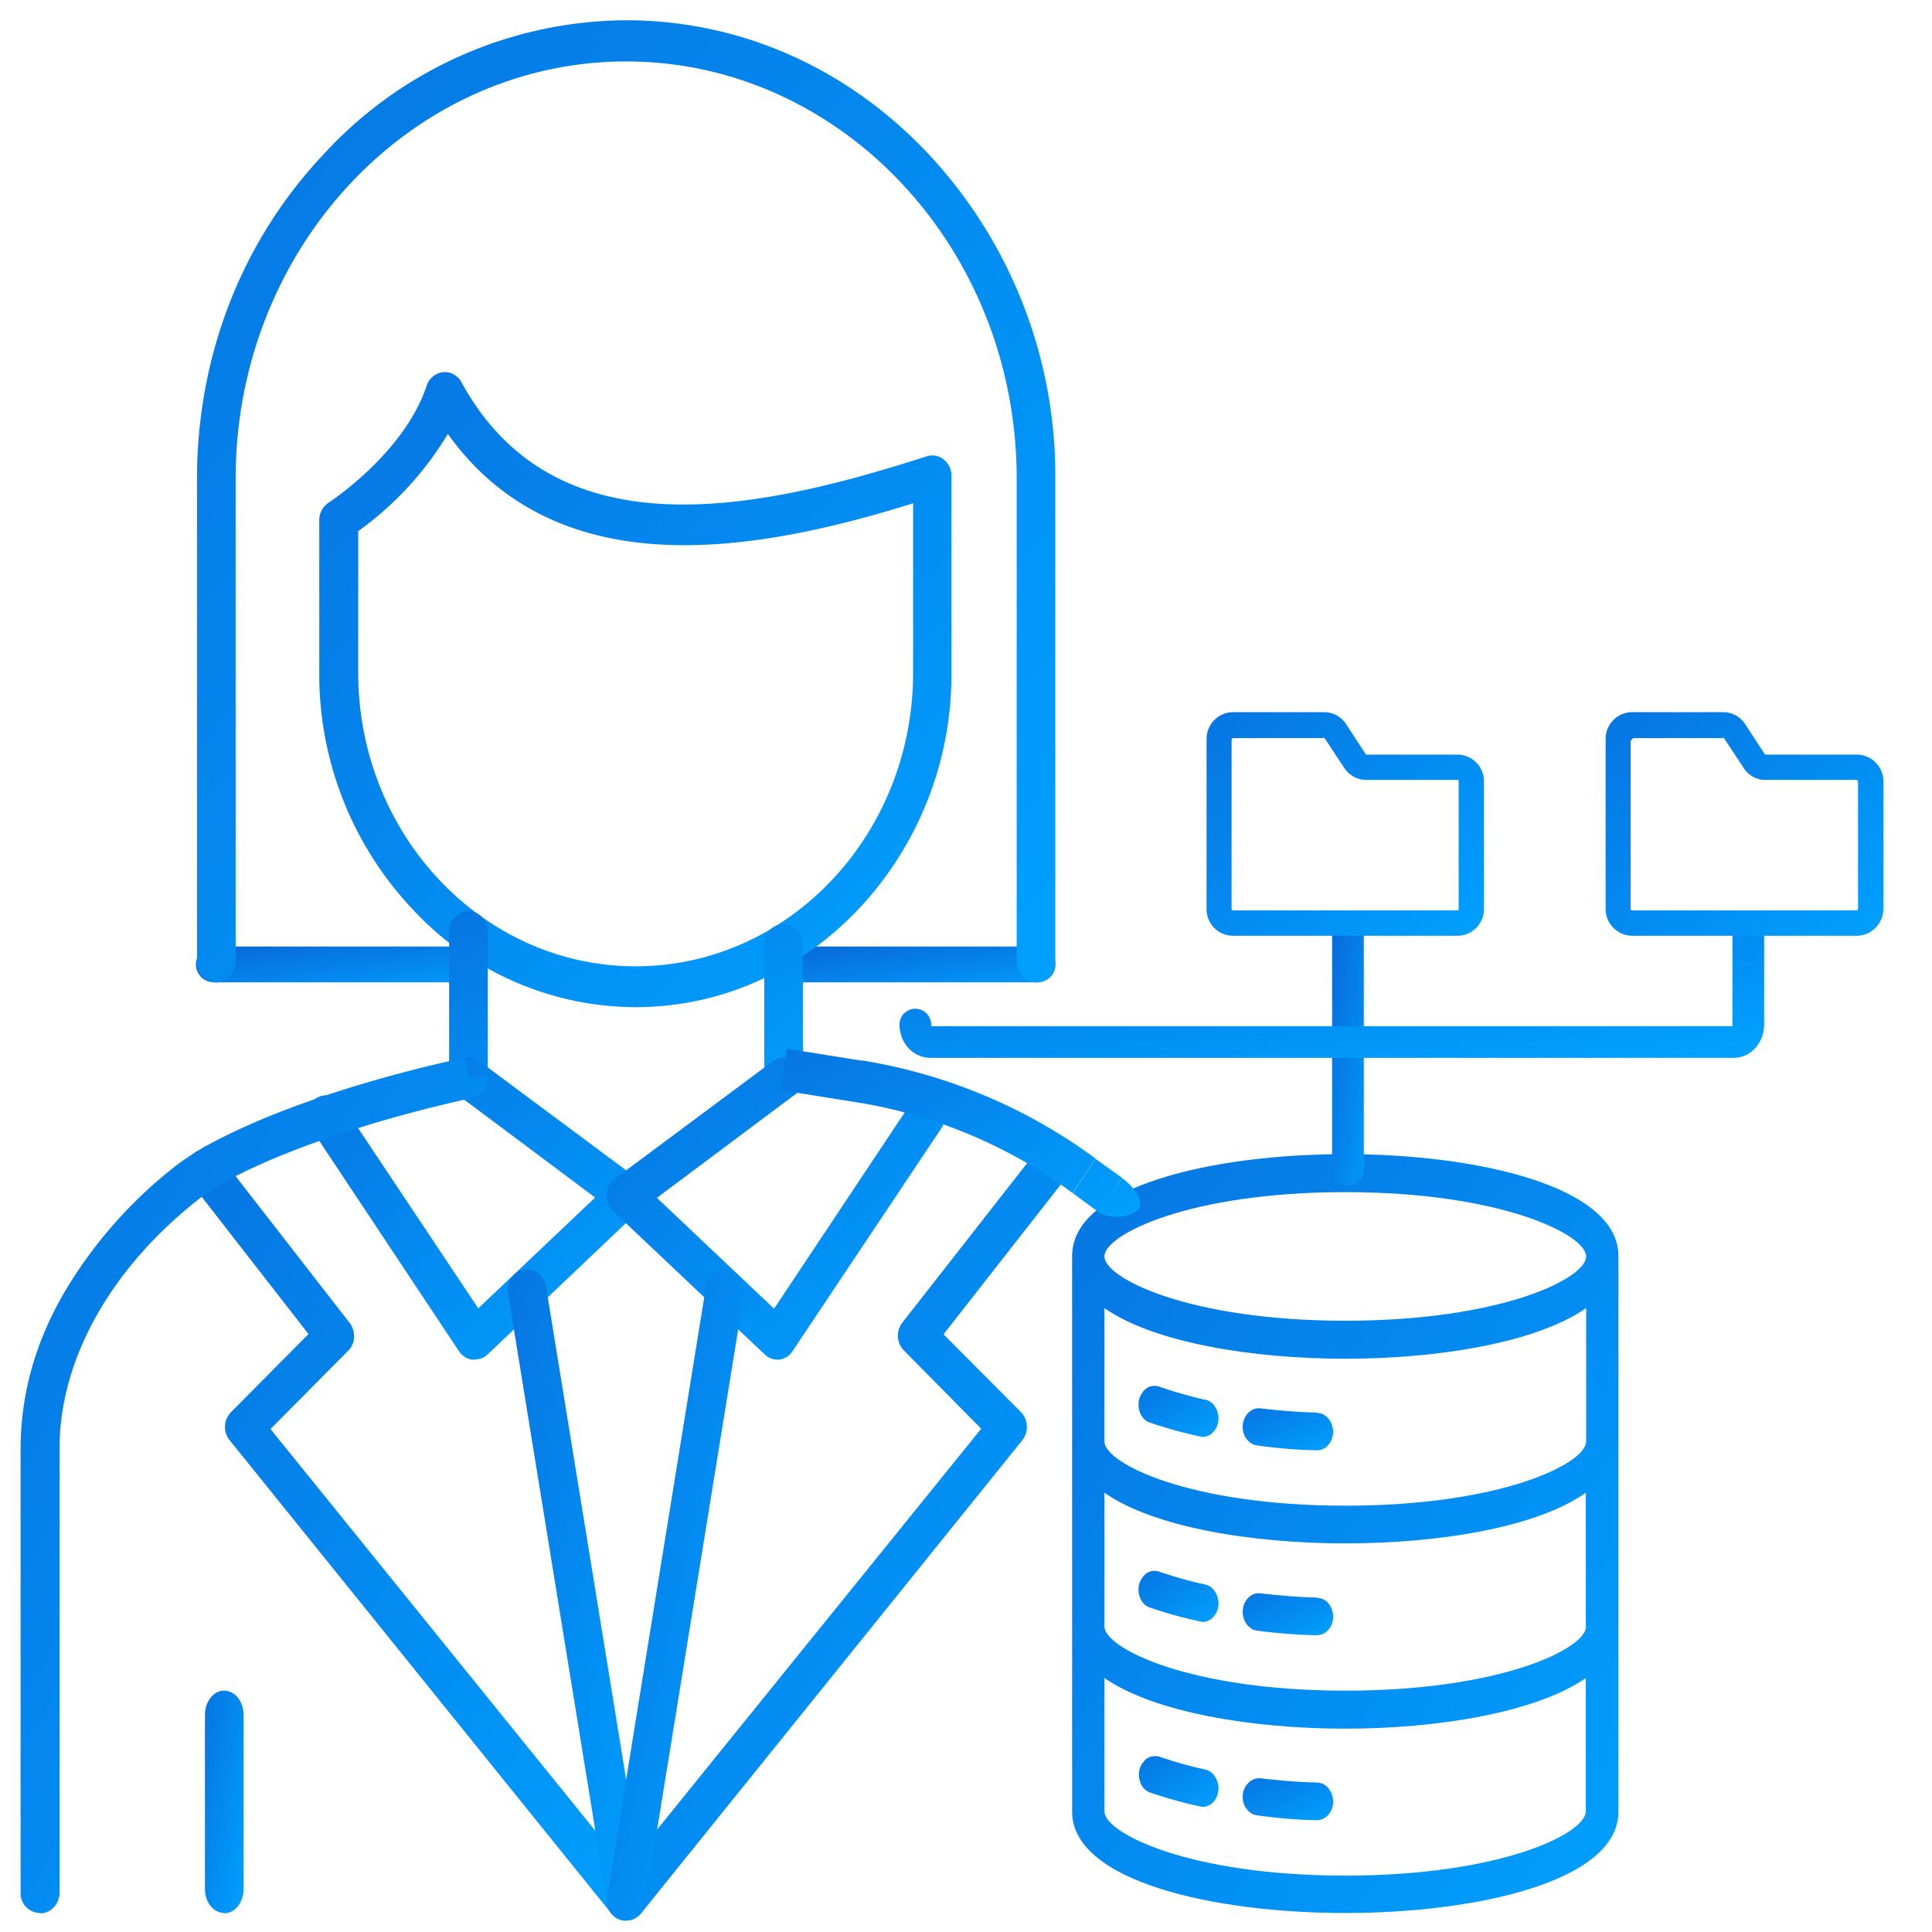
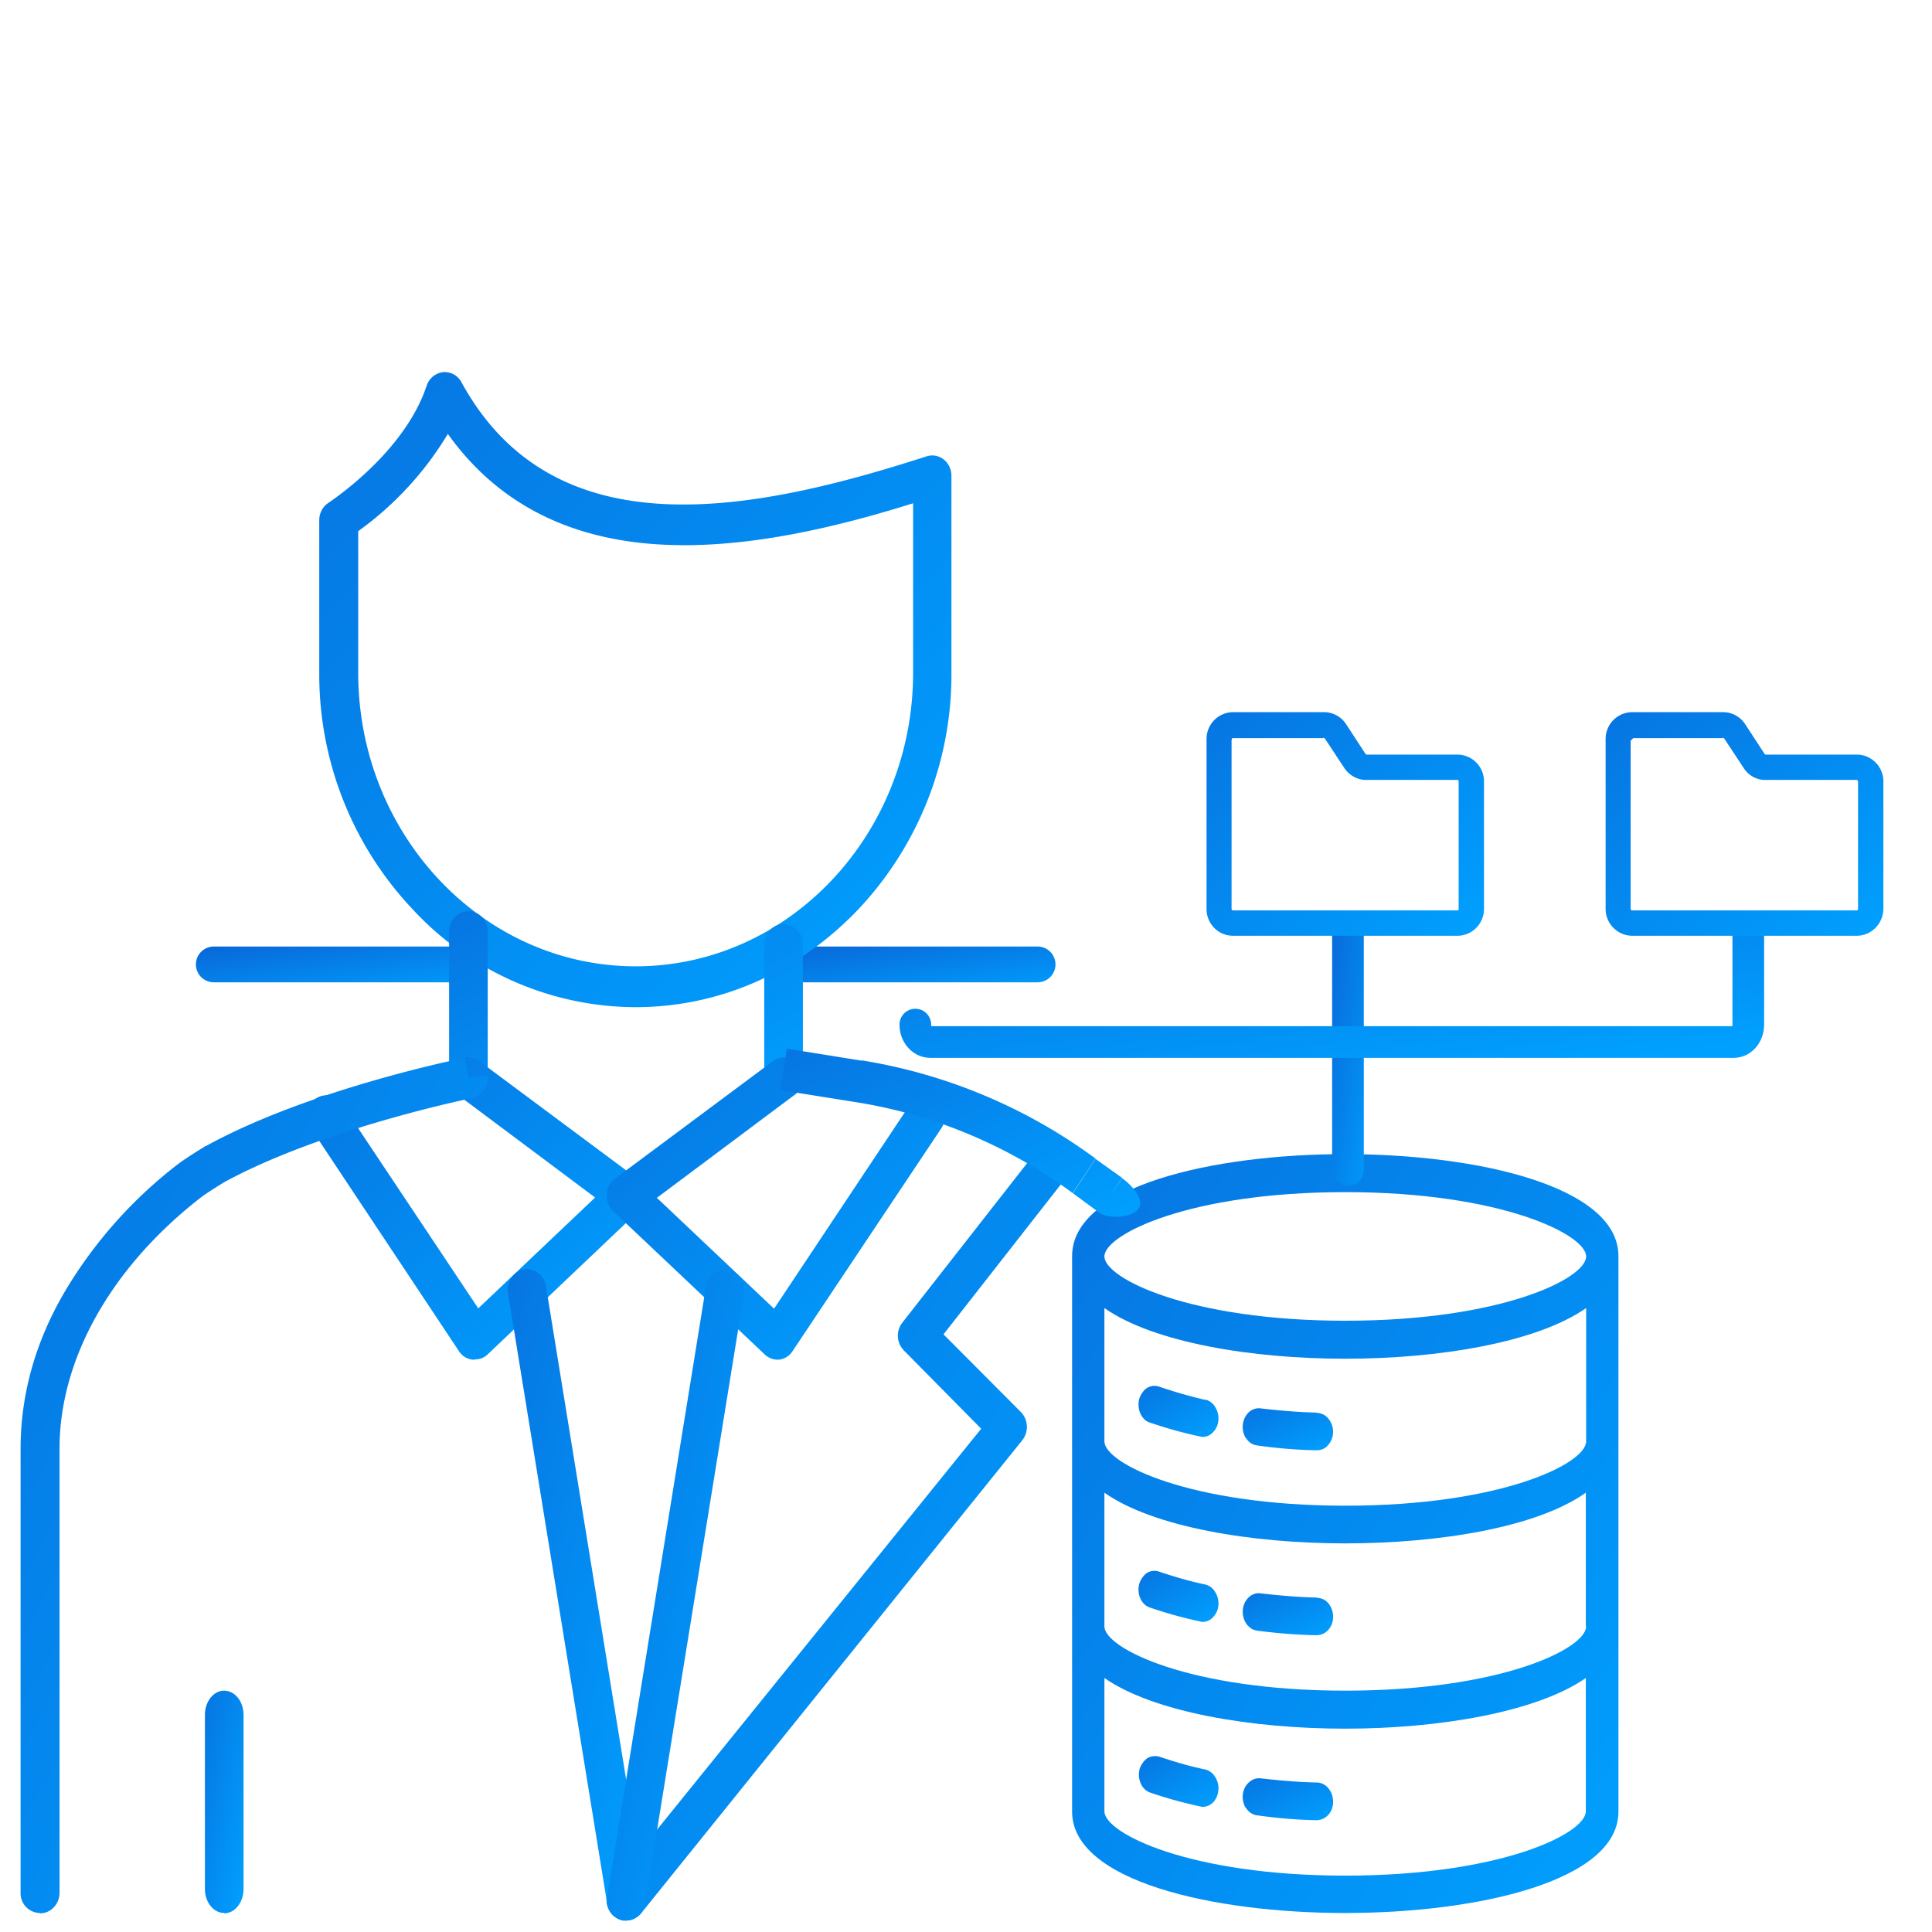
<svg xmlns="http://www.w3.org/2000/svg" width="61" height="61" fill="none" viewBox="0 0 61 61">
  <path fill="url(#a)" d="M41.58 44.6c-.55-.01-1.15-.06-1.76-.13a.46.46 0 0 0-.39.12.59.59 0 0 0-.13.18.66.66 0 0 0-.04.46c.02.08.05.15.1.2a.47.47 0 0 0 .35.21c.64.09 1.26.14 1.85.15h.01c.14 0 .27-.05.36-.16.1-.11.16-.26.16-.42a.65.65 0 0 0-.15-.42.48.48 0 0 0-.36-.18Z" />
  <path fill="url(#b)" d="M38.06 44.2c-.48-.11-.96-.25-1.44-.41a.45.45 0 0 0-.4.03.52.52 0 0 0-.15.15.63.63 0 0 0-.1.2.71.71 0 0 0 .04.47.6.6 0 0 0 .13.18.4.4 0 0 0 .18.1 13.7 13.7 0 0 0 1.64.45c.13 0 .25-.05.34-.15a.6.6 0 0 0 .17-.39.66.66 0 0 0-.1-.4.5.5 0 0 0-.31-.24Z" />
  <path fill="url(#c)" d="M41.58 50.44c-.55-.01-1.14-.06-1.76-.13a.43.43 0 0 0-.2.01.5.5 0 0 0-.18.1.62.62 0 0 0-.2.41.68.68 0 0 0 .12.45c.04.06.1.1.16.15.06.03.13.05.2.06.64.08 1.26.13 1.84.14h.01a.5.5 0 0 0 .37-.17.6.6 0 0 0 .15-.41.66.66 0 0 0-.15-.43.48.48 0 0 0-.36-.17Z" />
  <path fill="url(#d)" d="M38.06 50.03c-.48-.1-.96-.24-1.44-.4a.45.45 0 0 0-.4.03.52.52 0 0 0-.15.15.63.63 0 0 0-.1.2.7.7 0 0 0 .04.47.6.6 0 0 0 .13.18.5.5 0 0 0 .18.1 13.7 13.7 0 0 0 1.64.45c.13 0 .25-.05.34-.15a.6.6 0 0 0 .17-.39.66.66 0 0 0-.1-.4.5.5 0 0 0-.31-.24Z" />
  <path fill="url(#e)" d="M41.58 56.28c-.55-.01-1.14-.06-1.76-.13a.46.46 0 0 0-.38.12.58.58 0 0 0-.14.18.66.66 0 0 0-.04.46c.02.08.05.15.1.2a.47.47 0 0 0 .36.21c.64.09 1.26.14 1.84.15h.01a.5.5 0 0 0 .37-.17.6.6 0 0 0 .15-.41.66.66 0 0 0-.15-.43.48.48 0 0 0-.36-.18Z" />
  <path fill="url(#f)" d="M38.06 55.87c-.49-.1-.96-.24-1.44-.4a.43.43 0 0 0-.2-.02.47.47 0 0 0-.19.06.56.56 0 0 0-.15.15.62.62 0 0 0-.1.2c-.02.08-.02.16-.02.23.01.08.03.16.06.23a.6.6 0 0 0 .13.18.5.5 0 0 0 .17.1 13.97 13.97 0 0 0 1.64.45c.13 0 .25-.05.35-.15.09-.1.15-.24.16-.39a.66.66 0 0 0-.1-.4.51.51 0 0 0-.31-.24Z" />
  <path fill="url(#g)" d="M33.85 57.2c0 2.2 4.47 3.2 8.62 3.2 4.16 0 8.63-1 8.63-3.2V39.66c0-2.21-4.47-3.22-8.63-3.22-4.15 0-8.62 1-8.62 3.22V57.2Zm16.23-5.85c0 .7-2.68 2.03-7.6 2.03-4.93 0-7.61-1.34-7.61-2.03v-4.22c1.55 1.09 4.66 1.6 7.6 1.6 2.95 0 6.05-.5 7.6-1.6v4.22h.01Zm0-5.84c0 .7-2.68 2.03-7.6 2.03-4.93 0-7.61-1.34-7.61-2.03V41.3c1.55 1.09 4.66 1.6 7.6 1.6 2.95 0 6.05-.51 7.61-1.6v4.22Zm-7.6 13.71c-4.93 0-7.61-1.34-7.61-2.03v-4.21c1.55 1.08 4.65 1.6 7.6 1.6 2.95 0 6.05-.52 7.6-1.6v4.21c0 .7-2.68 2.03-7.6 2.03Zm0-21.58c4.91 0 7.6 1.34 7.6 2.03 0 .7-2.69 2.03-7.6 2.03-4.93 0-7.61-1.34-7.61-2.03 0-.69 2.68-2.03 7.6-2.03Z" />
  <path stroke="url(#h)" stroke-linecap="round" stroke-width="1.13" d="M6.75 30.45h7.67" />
  <path stroke="url(#i)" stroke-linecap="round" stroke-width="1.13" d="M25.06 30.45h7.7" />
  <path fill="url(#j)" fill-rule="evenodd" d="M20.06 31.8a9.63 9.63 0 0 1-7.04-3.1 10.8 10.8 0 0 1-2.94-7.46v-4.82c0-.22.11-.43.3-.55.02-.02 2.38-1.55 3.09-3.69.08-.24.28-.4.52-.43a.6.6 0 0 1 .58.32c2.9 5.3 9.05 4.16 14.68 2.34a.58.58 0 0 1 .55.1c.15.12.24.31.24.51v6.22a10.8 10.8 0 0 1-2.93 7.46c-1.9 2-4.39 3.1-7.05 3.1Zm-8.75-15.03v4.47c0 5.11 3.93 9.27 8.76 9.27s8.76-4.16 8.76-9.27v-5.35c-2.33.73-5.18 1.43-7.82 1.31-3-.13-5.3-1.3-6.87-3.5a10.32 10.32 0 0 1-2.83 3.07Z" clip-rule="evenodd" />
-   <path fill="url(#k)" fill-rule="evenodd" d="M32.7 31.02c-.33 0-.6-.3-.6-.66V15.11c0-7.26-5.54-13.17-12.33-13.17-6.8 0-12.33 5.91-12.33 13.17v15.25c0 .36-.28.66-.62.66-.33 0-.6-.3-.6-.66V15.11c0-3.85 1.4-7.48 3.98-10.22A13.05 13.05 0 0 1 19.77.64c3.6 0 7 1.5 9.57 4.25a14.87 14.87 0 0 1 3.98 10.22v15.25c0 .37-.27.66-.61.66Z" clip-rule="evenodd" />
  <path fill="url(#l)" fill-rule="evenodd" d="M24.74 34.67a.63.63 0 0 1-.61-.64v-4.2c0-.36.27-.65.6-.65.35 0 .62.29.62.64v4.2c0 .37-.27.65-.61.65Zm-9.94 0a.63.63 0 0 1-.62-.64v-4.61c0-.36.28-.65.62-.65.33 0 .6.3.6.65v4.6c0 .37-.27.65-.6.65Z" clip-rule="evenodd" />
  <path fill="url(#m)" fill-rule="evenodd" d="M14.99 42.93h-.07a.59.59 0 0 1-.43-.27L9.8 35.6a.66.66 0 0 1 .15-.9c.28-.2.66-.14.85.16l4.3 6.45 3.69-3.5-4.36-3.26a.67.67 0 0 1-.15-.9c.2-.29.58-.36.85-.15l5 3.72a.67.67 0 0 1 .05 1l-4.78 4.54a.55.55 0 0 1-.4.16Z" clip-rule="evenodd" />
  <path fill="url(#n)" fill-rule="evenodd" d="M24.54 42.93a.6.6 0 0 1-.4-.17l-4.78-4.52a.65.65 0 0 1-.2-.52c0-.2.1-.38.25-.5l5-3.72c.27-.2.65-.13.84.16.2.29.13.7-.15.9l-4.36 3.26 3.7 3.5 4.3-6.46a.57.57 0 0 1 .84-.15c.27.2.34.6.15.9l-4.7 7.04a.6.6 0 0 1-.43.28h-.06Z" clip-rule="evenodd" />
-   <path fill="url(#o)" fill-rule="evenodd" d="M19.77 60.63a.61.61 0 0 1-.48-.23L7.24 45.46a.67.67 0 0 1 .05-.87l2.45-2.47-3.72-4.78a.68.68 0 0 1 .08-.91.59.59 0 0 1 .86.09l4.08 5.25c.2.26.19.65-.05.88l-2.45 2.47 11.7 14.47c.21.27.17.68-.1.9a.62.62 0 0 1-.38.15Z" clip-rule="evenodd" />
  <path fill="url(#p)" fill-rule="evenodd" d="M19.77 60.63a.59.59 0 0 1-.39-.14.68.68 0 0 1-.1-.91l11.7-14.47-2.44-2.47a.67.67 0 0 1-.05-.88l4.1-5.24.94.83-3.74 4.78 2.45 2.46a.68.68 0 0 1 .04.88L20.25 60.4a.62.62 0 0 1-.48.23Z" clip-rule="evenodd" />
  <path fill="url(#q)" fill-rule="evenodd" d="M19.77 60.64a.63.63 0 0 1-.6-.54l-3.13-19.27a.65.65 0 0 1 .5-.75c.33-.05.65.19.7.54l3.13 19.26c.05.35-.18.69-.5.75h-.1Z" clip-rule="evenodd" />
  <path fill="url(#r)" fill-rule="evenodd" d="M19.77 60.64h-.1a.64.64 0 0 1-.5-.75l3.12-19.27a.62.62 0 0 1 .7-.53c.34.06.56.4.5.75L20.37 60.1a.62.62 0 0 1-.6.54Z" clip-rule="evenodd" />
  <path fill="url(#s)" fill-rule="evenodd" d="M7.08 60.4c-.34 0-.61-.34-.61-.76v-5.5c0-.41.27-.76.6-.76.35 0 .62.34.62.77v5.49c0 .42-.27.77-.61.77Z" clip-rule="evenodd" />
  <path fill="url(#t)" fill-rule="evenodd" d="M1.26 60.4a.62.62 0 0 1-.61-.64V45.74c0-1.71.47-3.4 1.42-5a14.28 14.28 0 0 1 3.53-3.97c.19-.14.38-.27.88-.58l.03-.01c3.15-1.73 7.67-2.68 8.16-2.78l.13.63.6-.06a.65.65 0 0 1-.49.7c-.2.04-4.77.99-7.82 2.65-.49.3-.63.4-.75.49-2.83 2.2-4.46 5.1-4.46 7.92v14.03c0 .36-.28.65-.61.65h-.01Z" clip-rule="evenodd" />
  <path fill="url(#u)" d="M34.71 38.29c.29.2 1.04.17 1.24-.13.2-.3-.24-.76-.52-.96l-.72 1.08Zm-10.06-3.87 2.38.38.18-1.31-2.37-.38-.19 1.31Zm9.22 3.25.84.62.72-1.1-.84-.6-.71 1.08Zm-6.84-2.87c2.46.39 4.8 1.37 6.84 2.87l.72-1.09a17 17 0 0 0-7.38-3.1l-.18 1.32Z" />
  <path stroke="url(#v)" stroke-linecap="round" d="M42.56 36.93v-7.64" />
  <path stroke="url(#w)" stroke-linecap="round" d="M28.9 32.35c0 .3.21.55.47.55h25.37c.26 0 .46-.25.46-.55V29.3" />
  <path fill="url(#x)" stroke="url(#y)" stroke-width=".13" d="M51.54 22.55a.78.78 0 0 0-.78.78v5.37c0 .43.35.78.78.78h7.08c.43 0 .77-.35.78-.78v-4.03a.78.78 0 0 0-.78-.78h-2.86a.1.1 0 0 1-.1-.05l-.62-.95a.77.77 0 0 0-.64-.34h-2.87Zm-.11.8a.1.1 0 0 1 .03-.08.11.11 0 0 1 .08-.03h2.86a.1.1 0 0 1 .1.05l.62.94c.14.21.38.34.64.33h2.86c.06 0 .11.05.11.12v4.02c0 .06-.05.11-.1.11h-7.1a.11.11 0 0 1-.11-.11v-5.35Z" />
  <path fill="url(#z)" stroke="url(#A)" stroke-width=".13" d="M38.93 22.55a.78.78 0 0 0-.77.78v5.37c0 .43.34.78.77.78h7.09c.42 0 .77-.35.77-.78v-4.03a.78.78 0 0 0-.77-.78h-2.86a.1.1 0 0 1-.1-.05l-.62-.95a.77.77 0 0 0-.65-.34h-2.86Zm-.1.8a.1.1 0 0 1 .02-.08.11.11 0 0 1 .08-.03h2.86a.1.1 0 0 1 .1.05l.62.94c.15.21.39.34.65.33h2.86c.06 0 .1.05.1.12v4.02c0 .06-.04.11-.1.11h-7.09a.11.11 0 0 1-.11-.11v-5.35Z" />
  <defs>
    <linearGradient id="a" x1="42.09" x2="40.44" y1="45.79" y2="42.2" gradientUnits="userSpaceOnUse">
      <stop stop-color="#00A0FF" />
      <stop offset="1" stop-color="#0B59CE" />
    </linearGradient>
    <linearGradient id="b" x1="38.47" x2="36.1" y1="45.37" y2="41.59" gradientUnits="userSpaceOnUse">
      <stop stop-color="#00A0FF" />
      <stop offset="1" stop-color="#0B59CE" />
    </linearGradient>
    <linearGradient id="c" x1="42.09" x2="40.44" y1="51.63" y2="48.03" gradientUnits="userSpaceOnUse">
      <stop stop-color="#00A0FF" />
      <stop offset="1" stop-color="#0B59CE" />
    </linearGradient>
    <linearGradient id="d" x1="38.47" x2="36.1" y1="51.21" y2="47.43" gradientUnits="userSpaceOnUse">
      <stop stop-color="#00A0FF" />
      <stop offset="1" stop-color="#0B59CE" />
    </linearGradient>
    <linearGradient id="e" x1="42.09" x2="40.44" y1="57.47" y2="53.87" gradientUnits="userSpaceOnUse">
      <stop stop-color="#00A0FF" />
      <stop offset="1" stop-color="#0B59CE" />
    </linearGradient>
    <linearGradient id="f" x1="38.47" x2="36.1" y1="57.05" y2="53.28" gradientUnits="userSpaceOnUse">
      <stop stop-color="#00A0FF" />
      <stop offset="1" stop-color="#0B59CE" />
    </linearGradient>
    <linearGradient id="g" x1="51.1" x2="13.75" y1="60.41" y2="32.95" gradientUnits="userSpaceOnUse">
      <stop stop-color="#00A0FF" />
      <stop offset="1" stop-color="#0B59CE" />
    </linearGradient>
    <linearGradient id="h" x1="14.42" x2="14.01" y1="31.45" y2="28.24" gradientUnits="userSpaceOnUse">
      <stop stop-color="#00A0FF" />
      <stop offset="1" stop-color="#0B59CE" />
    </linearGradient>
    <linearGradient id="i" x1="32.76" x2="32.35" y1="31.45" y2="28.24" gradientUnits="userSpaceOnUse">
      <stop stop-color="#00A0FF" />
      <stop offset="1" stop-color="#0B59CE" />
    </linearGradient>
    <linearGradient id="j" x1="30.04" x2="-2.73" y1="31.81" y2="-1.46" gradientUnits="userSpaceOnUse">
      <stop stop-color="#00A0FF" />
      <stop offset="1" stop-color="#0B59CE" />
    </linearGradient>
    <linearGradient id="k" x1="33.32" x2="-16.09" y1="31.02" y2="-13.97" gradientUnits="userSpaceOnUse">
      <stop stop-color="#00A0FF" />
      <stop offset="1" stop-color="#0B59CE" />
    </linearGradient>
    <linearGradient id="l" x1="25.35" x2="17.47" y1="34.67" y2="19.47" gradientUnits="userSpaceOnUse">
      <stop stop-color="#00A0FF" />
      <stop offset="1" stop-color="#0B59CE" />
    </linearGradient>
    <linearGradient id="m" x1="20.37" x2="4.91" y1="42.93" y2="25.28" gradientUnits="userSpaceOnUse">
      <stop stop-color="#00A0FF" />
      <stop offset="1" stop-color="#0B59CE" />
    </linearGradient>
    <linearGradient id="n" x1="29.84" x2="14.38" y1="42.93" y2="25.28" gradientUnits="userSpaceOnUse">
      <stop stop-color="#00A0FF" />
      <stop offset="1" stop-color="#0B59CE" />
    </linearGradient>
    <linearGradient id="o" x1="20.38" x2="-14.93" y1="60.64" y2="39.19" gradientUnits="userSpaceOnUse">
      <stop stop-color="#00A0FF" />
      <stop offset="1" stop-color="#0B59CE" />
    </linearGradient>
    <linearGradient id="p" x1="33.53" x2="-1.45" y1="60.63" y2="39.36" gradientUnits="userSpaceOnUse">
      <stop stop-color="#00A0FF" />
      <stop offset="1" stop-color="#0B59CE" />
    </linearGradient>
    <linearGradient id="q" x1="20.37" x2="6.53" y1="60.64" y2="57.65" gradientUnits="userSpaceOnUse">
      <stop stop-color="#00A0FF" />
      <stop offset="1" stop-color="#0B59CE" />
    </linearGradient>
    <linearGradient id="r" x1="23.5" x2="9.66" y1="60.64" y2="57.65" gradientUnits="userSpaceOnUse">
      <stop stop-color="#00A0FF" />
      <stop offset="1" stop-color="#0B59CE" />
    </linearGradient>
    <linearGradient id="s" x1="7.69" x2="3.74" y1="60.41" y2="59.71" gradientUnits="userSpaceOnUse">
      <stop stop-color="#00A0FF" />
      <stop offset="1" stop-color="#0B59CE" />
    </linearGradient>
    <linearGradient id="t" x1="15.41" x2="-22.13" y1="60.41" y2="39.47" gradientUnits="userSpaceOnUse">
      <stop stop-color="#00A0FF" />
      <stop offset="1" stop-color="#0B59CE" />
    </linearGradient>
    <linearGradient id="u" x1="36" x2="29.43" y1="38.42" y2="24.09" gradientUnits="userSpaceOnUse">
      <stop stop-color="#00A0FF" />
      <stop offset="1" stop-color="#0B59CE" />
    </linearGradient>
    <linearGradient id="v" x1="43.56" x2="40.28" y1="36.93" y2="36.49" gradientUnits="userSpaceOnUse">
      <stop stop-color="#00A0FF" />
      <stop offset="1" stop-color="#0B59CE" />
    </linearGradient>
    <linearGradient id="w" x1="55.2" x2="53.66" y1="32.9" y2="21.35" gradientUnits="userSpaceOnUse">
      <stop stop-color="#00A0FF" />
      <stop offset="1" stop-color="#0B59CE" />
    </linearGradient>
    <linearGradient id="x" x1="59.4" x2="48.39" y1="29.48" y2="15.49" gradientUnits="userSpaceOnUse">
      <stop stop-color="#00A0FF" />
      <stop offset="1" stop-color="#0B59CE" />
    </linearGradient>
    <linearGradient id="y" x1="59.4" x2="48.39" y1="29.48" y2="15.49" gradientUnits="userSpaceOnUse">
      <stop stop-color="#00A0FF" />
      <stop offset="1" stop-color="#0B59CE" />
    </linearGradient>
    <linearGradient id="z" x1="46.79" x2="35.79" y1="29.48" y2="15.49" gradientUnits="userSpaceOnUse">
      <stop stop-color="#00A0FF" />
      <stop offset="1" stop-color="#0B59CE" />
    </linearGradient>
    <linearGradient id="A" x1="46.79" x2="35.79" y1="29.48" y2="15.49" gradientUnits="userSpaceOnUse">
      <stop stop-color="#00A0FF" />
      <stop offset="1" stop-color="#0B59CE" />
    </linearGradient>
  </defs>
</svg>